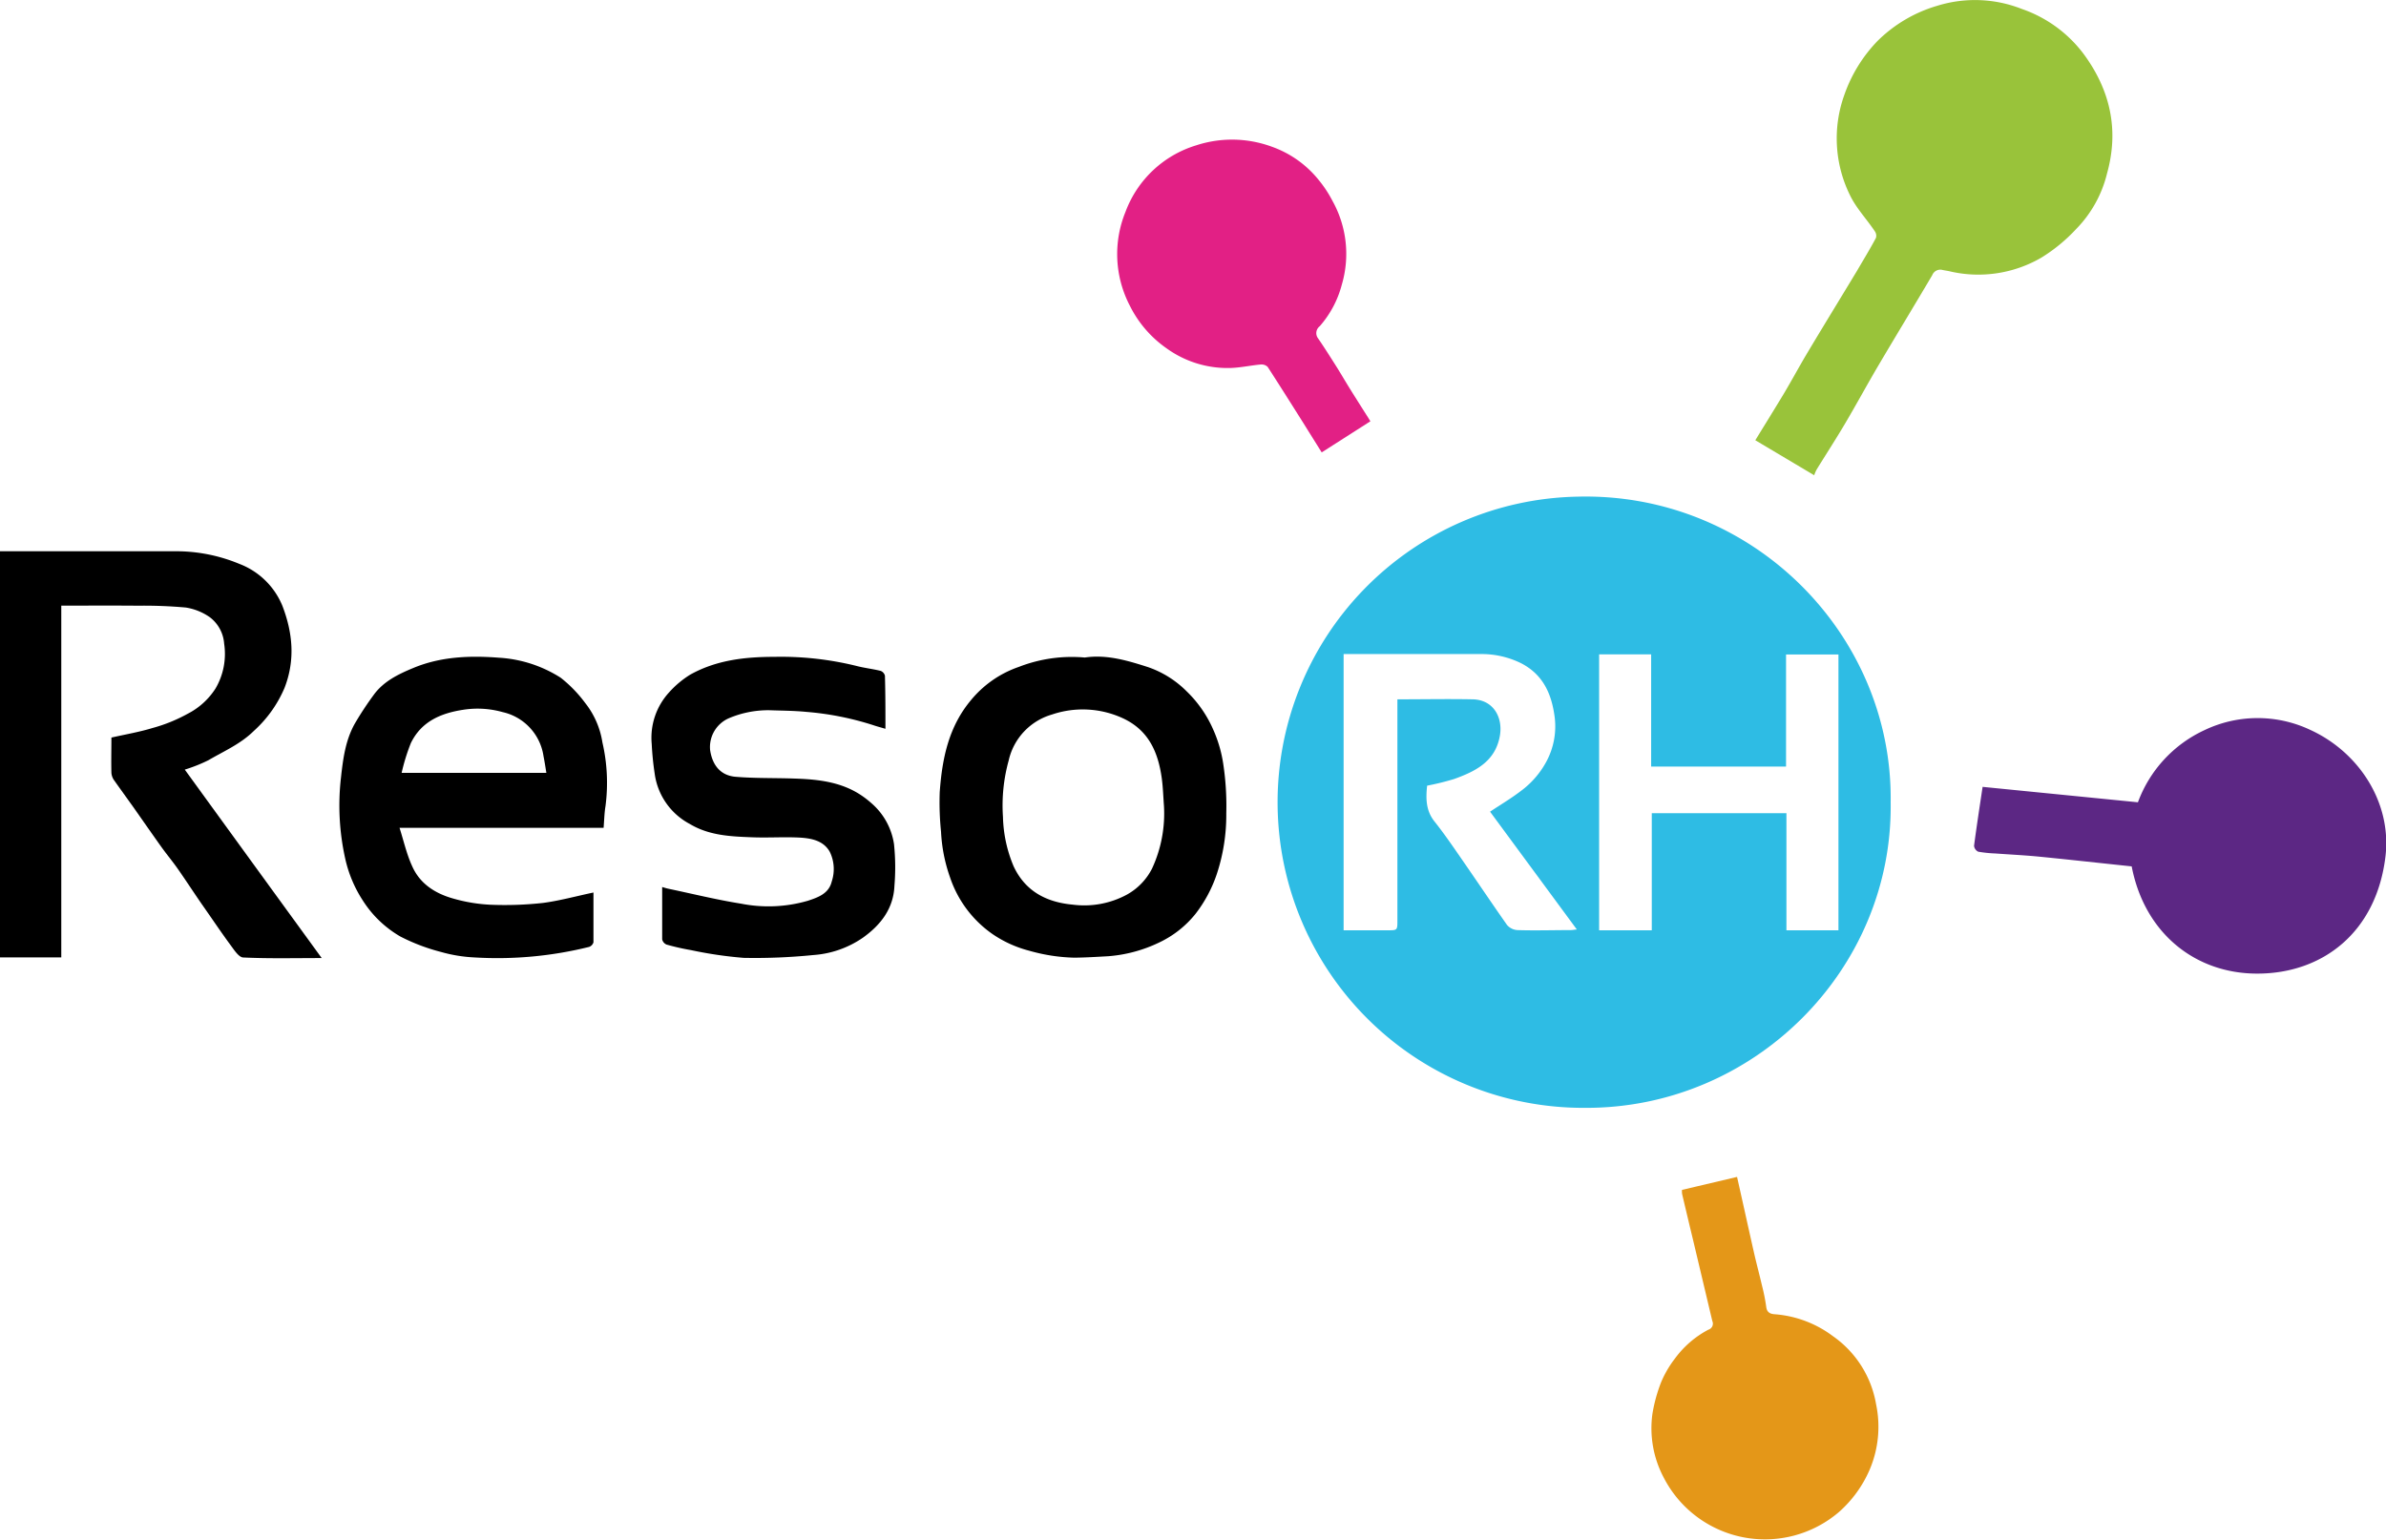
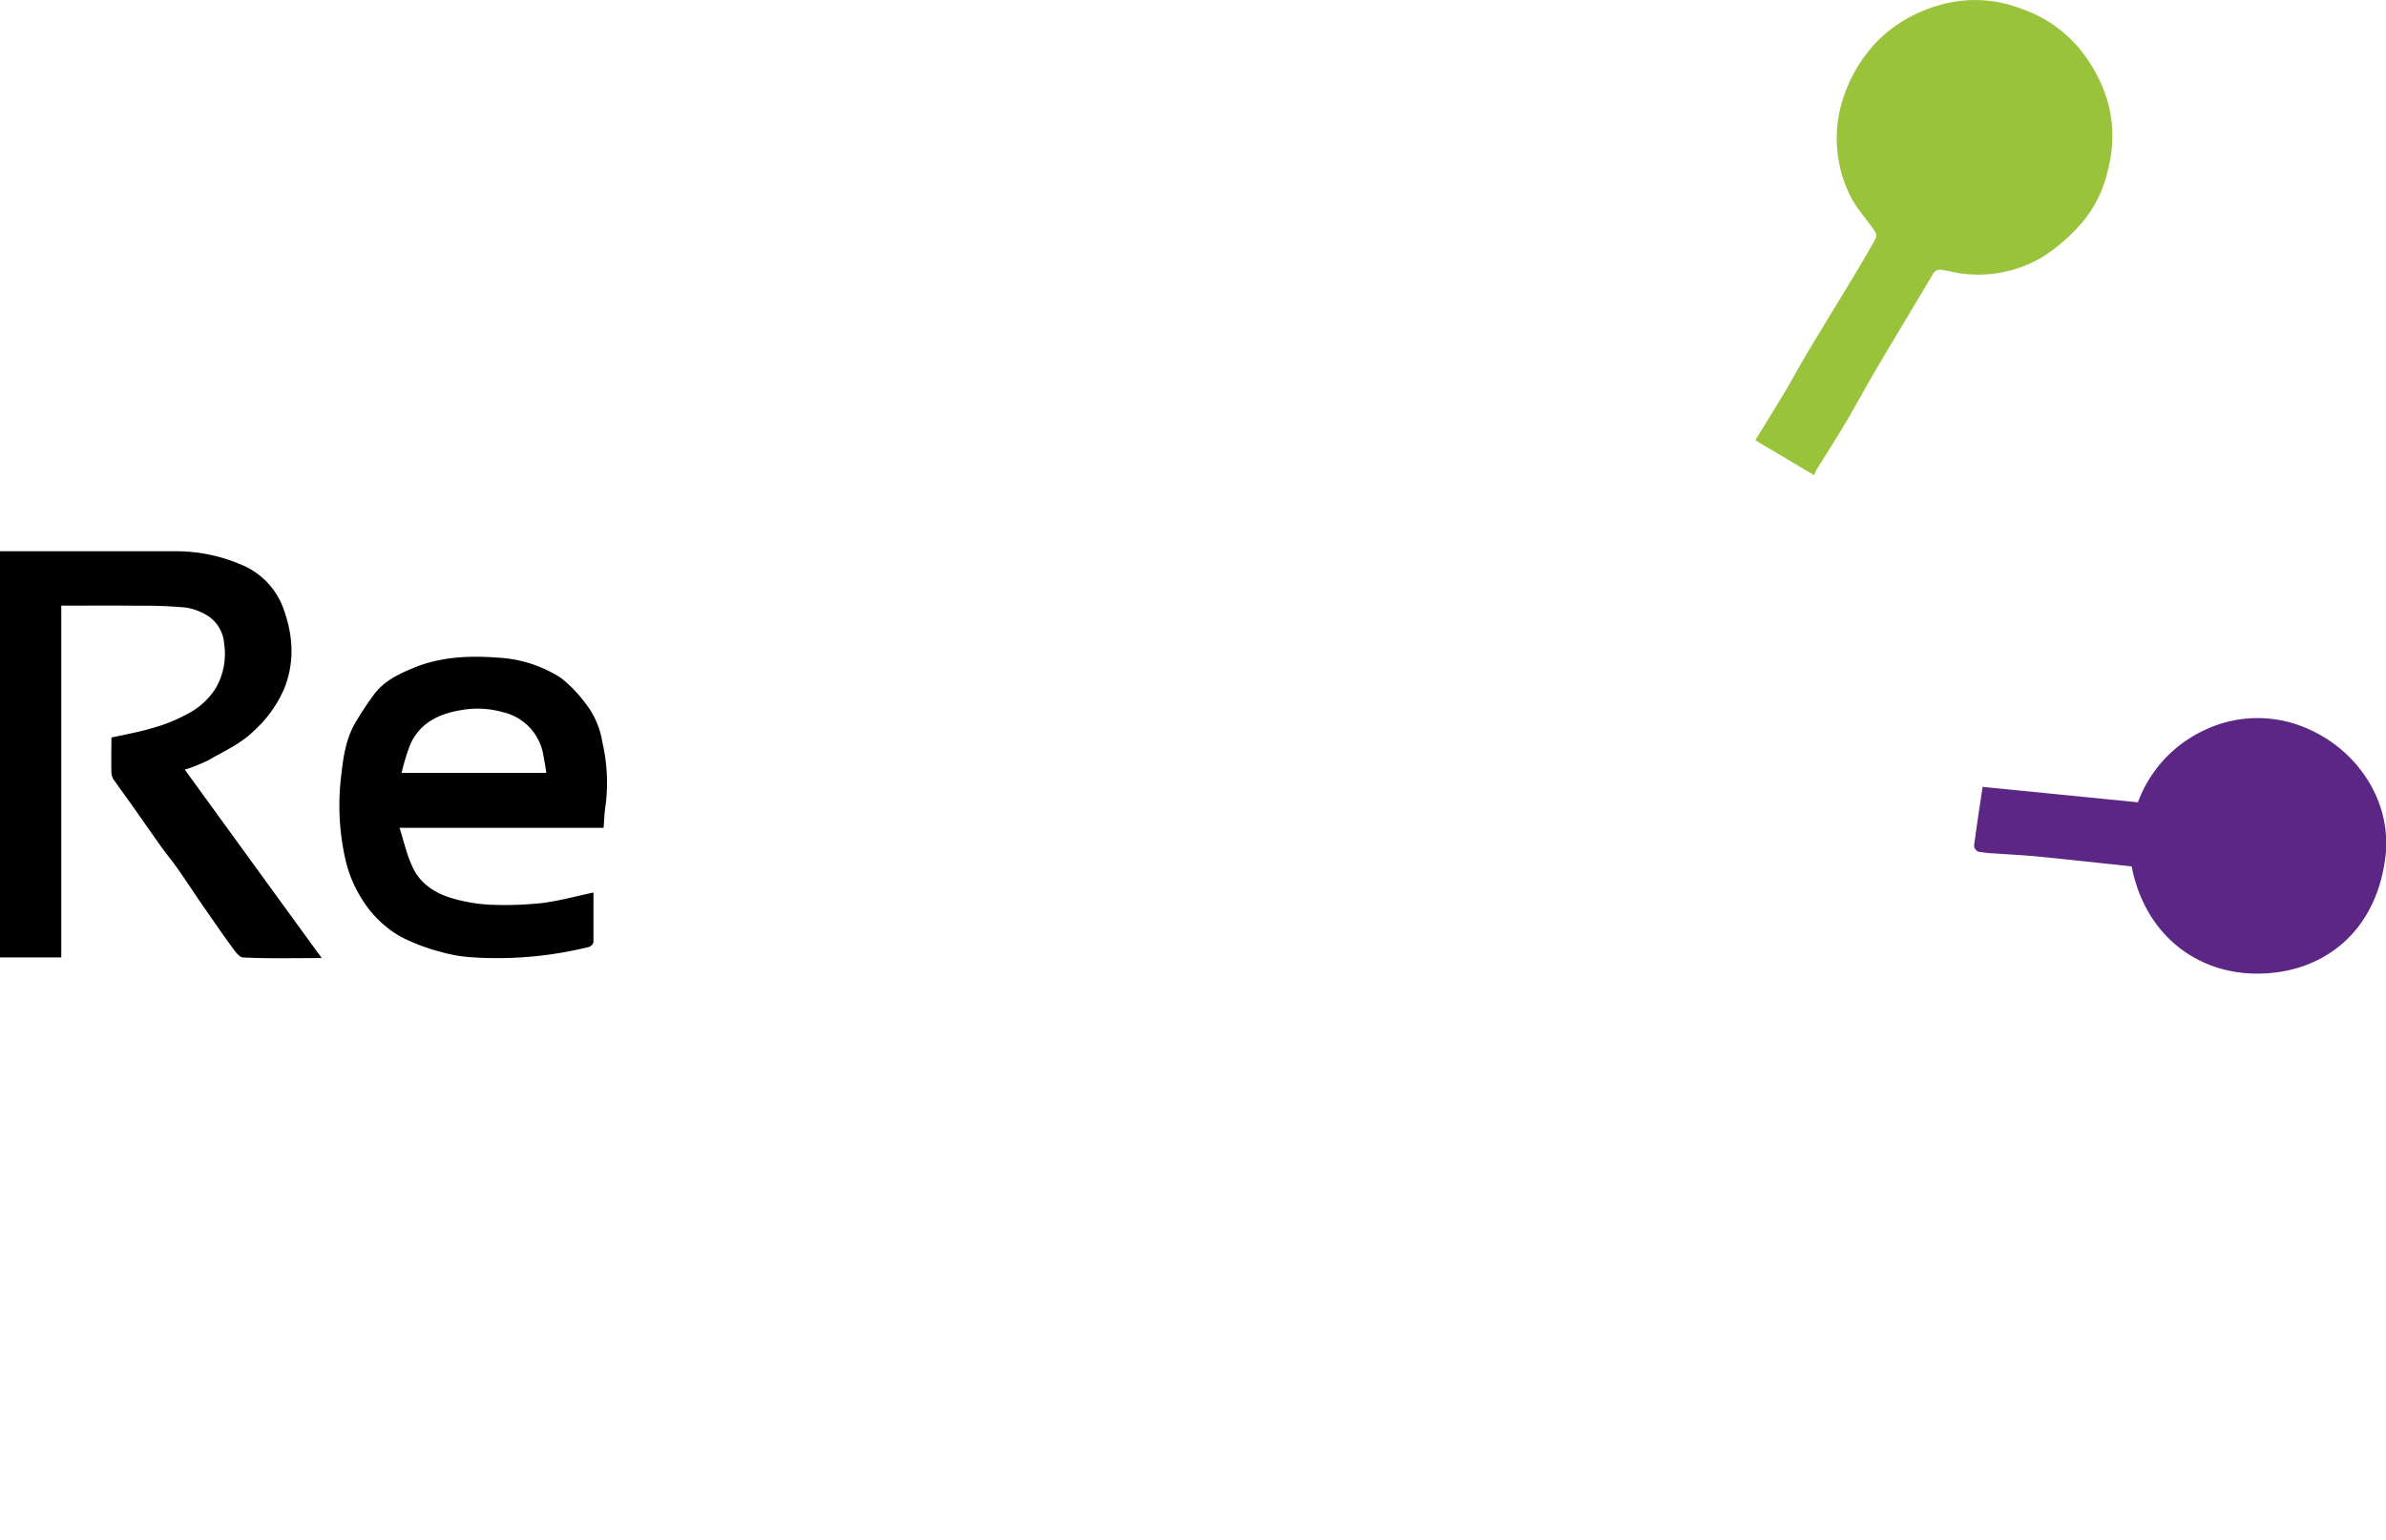
<svg xmlns="http://www.w3.org/2000/svg" id="Calque_1" data-name="Calque 1" viewBox="0 0 378.85 244.63">
  <defs>
    <style>.cls-1{fill:#2ebce4;}.cls-2{fill:#99c33a;}.cls-3{fill:#5c2784;}.cls-4{fill:#e49718;}.cls-5{fill:#e22085;}</style>
  </defs>
-   <path class="cls-1" d="M316.61,142.7c.38,26.6-21.75,48.63-48.53,48.5a48.54,48.54,0,0,1-1.22-97.07C294.6,93.39,317,116,316.61,142.7ZM253,144.16c1.68-1.11,3.34-2.1,4.86-3.26a14.08,14.08,0,0,0,4.13-4.78,11.8,11.8,0,0,0,1.28-6.92c-.47-3.68-1.81-6.82-5.39-8.64a14.16,14.16,0,0,0-6.42-1.43c-6.88,0-13.75,0-20.63,0h-1.08V163h7c1.54,0,1.54,0,1.54-1.58q0-16.92,0-33.84v-1.26c4.12,0,8-.08,12,0,3.27.09,4.78,2.9,4.27,5.8-.73,4.09-3.87,5.63-7.25,6.85a41.47,41.47,0,0,1-4.3,1.06c-.23,2.1-.18,4,1.17,5.69,1.52,1.91,2.9,3.93,4.29,5.94,2.42,3.49,4.77,7,7.23,10.5a2.37,2.37,0,0,0,1.68.81c2.8.09,5.6,0,8.4,0,.29,0,.58-.06,1-.1ZM308.32,163v-43.8H300V137H278.58V119.18h-8.26V163h8.36V144.4h21.38V163Z" transform="translate(-16.41 -15.25)" />
  <path class="cls-2" d="M304.47,90.73l-9.35-5.56c1.44-2.35,3-4.86,4.53-7.4,1.31-2.2,2.52-4.46,3.84-6.66,2.57-4.3,5.2-8.58,7.79-12.87,1-1.72,2.07-3.46,3-5.22a1.23,1.23,0,0,0-.16-1c-1.33-2-3-3.72-4-5.83a20.39,20.39,0,0,1-.89-15.8,23.39,23.39,0,0,1,5.3-8.64A22.37,22.37,0,0,1,324,16.17a20.25,20.25,0,0,1,13.43.5,20.69,20.69,0,0,1,9.82,7.15c4.19,5.68,5.67,12,3.71,19a19.05,19.05,0,0,1-4.91,8.82,26.43,26.43,0,0,1-5.53,4.54,19.92,19.92,0,0,1-14.37,2.2c-.43-.11-.86-.16-1.29-.25a1.37,1.37,0,0,0-1.64.81c-2.83,4.8-5.73,9.56-8.56,14.36-1.81,3.07-3.5,6.2-5.31,9.26-1.45,2.45-3,4.84-4.5,7.27A5.92,5.92,0,0,0,304.47,90.73Z" transform="translate(-16.41 -15.25)" />
  <path d="M26.14,111.44V167.3H16.41V102.8h1.26c8.87,0,17.75,0,26.63,0a26.15,26.15,0,0,1,10.1,2,12,12,0,0,1,6.85,6.67c1.62,4.22,2.07,8.55.35,13a19.38,19.38,0,0,1-4.87,6.85c-2.12,2.1-4.76,3.22-7.23,4.67a24.83,24.83,0,0,1-3.75,1.49c7.25,10,14.43,19.88,21.74,29.93-4.31,0-8.38.1-12.44-.09-.72,0-1.48-1.23-2.06-2-1.55-2.11-3-4.28-4.52-6.44-1.3-1.88-2.55-3.81-3.86-5.68-.79-1.13-1.68-2.19-2.48-3.3-1.54-2.15-3.05-4.33-4.57-6.49-1-1.4-2-2.78-3-4.19A2.31,2.31,0,0,1,34.1,138c-.05-1.83,0-3.67,0-5.61,2.23-.5,4.46-.88,6.61-1.54a25.09,25.09,0,0,0,5.52-2.25,11.41,11.41,0,0,0,4.4-4A10.85,10.85,0,0,0,52,117.48a5.78,5.78,0,0,0-2.3-4.22,9.14,9.14,0,0,0-3.78-1.52,74.22,74.22,0,0,0-7.62-.29C34.29,111.41,30.3,111.44,26.14,111.44Z" transform="translate(-16.41 -15.25)" />
  <path class="cls-3" d="M354.88,152.85c-4.95-.52-9.8-1.06-14.64-1.54-2.34-.23-4.68-.34-7-.51a20.55,20.55,0,0,1-2.72-.28,1.18,1.18,0,0,1-.67-.93c.4-3.05.87-6.09,1.36-9.37l24.66,2.45a20.4,20.4,0,0,1,10.57-11.46,19.57,19.57,0,0,1,16.75-.06c7.78,3.54,12.95,11.55,12,20-1.41,12.18-10,18.74-20.39,18.73C365,169.88,356.93,163.5,354.88,152.85Z" transform="translate(-16.41 -15.25)" />
-   <path class="cls-4" d="M283.48,204.23l8.74-2.06c.92,4.08,1.81,8.15,2.73,12.21.39,1.69.84,3.37,1.23,5.05a30.25,30.25,0,0,1,.67,3.36c.1.89.61,1.14,1.35,1.19a17.6,17.6,0,0,1,9.27,3.5,16.58,16.58,0,0,1,6.82,10.77,17.38,17.38,0,0,1-1,10.38,19,19,0,0,1-4.9,6.77,18.07,18.07,0,0,1-27.81-5.47,16.73,16.73,0,0,1-1.8-10.12,24.77,24.77,0,0,1,1.37-5,16.56,16.56,0,0,1,2.19-3.77,15.57,15.57,0,0,1,5.33-4.61,1,1,0,0,0,.62-1.38c-1-4.21-2-8.43-3-12.64-.6-2.49-1.2-5-1.78-7.47A2.47,2.47,0,0,1,283.48,204.23Z" transform="translate(-16.41 -15.25)" />
  <path d="M110.64,157c0,2.72,0,5.32,0,7.91a1.13,1.13,0,0,1-.69.73,60.54,60.54,0,0,1-18.23,1.67,23.47,23.47,0,0,1-5.33-.88A30.87,30.87,0,0,1,80,164a17.31,17.31,0,0,1-5.93-5.65,20.17,20.17,0,0,1-2.85-6.75,38.78,38.78,0,0,1-.67-12.85c.33-3,.71-5.93,2.2-8.58a51.71,51.71,0,0,1,3-4.56c1.57-2.16,3.9-3.28,6.26-4.26,4.37-1.83,9-2,13.64-1.64a20.45,20.45,0,0,1,9.79,3.18,20.88,20.88,0,0,1,3.88,4,13.38,13.38,0,0,1,2.74,6.27,28.45,28.45,0,0,1,.49,10.12c-.18,1.08-.2,2.2-.3,3.45H79.85c.69,2.19,1.14,4.21,2,6.08,1.25,2.85,3.74,4.39,6.63,5.18a25.76,25.76,0,0,0,5.77.95,55.24,55.24,0,0,0,8.34-.28C105.21,158.32,107.82,157.6,110.64,157Zm-7.48-19c-.16-1-.28-1.81-.45-2.65a8.42,8.42,0,0,0-6.48-7,14.73,14.73,0,0,0-6.17-.39c-3.62.54-6.73,1.85-8.41,5.3A31.48,31.48,0,0,0,80.18,138Z" transform="translate(-16.41 -15.25)" />
-   <path class="cls-5" d="M234,82.16l-7.73,4.94c-.91-1.46-1.88-3-2.86-4.58-1.89-3-3.78-6-5.72-9a1.4,1.4,0,0,0-1.1-.38c-1.57.14-3.13.49-4.7.55a16.52,16.52,0,0,1-10.24-3.11,18,18,0,0,1-5.85-6.79,17.72,17.72,0,0,1-.68-14.9,17.35,17.35,0,0,1,11.23-10.56,18.31,18.31,0,0,1,12,.22,16.7,16.7,0,0,1,7.44,5.28A18.9,18.9,0,0,1,228,47.19a17.27,17.27,0,0,1,1.46,13.28,16.23,16.23,0,0,1-3.51,6.6A1.37,1.37,0,0,0,225.7,69c.94,1.36,1.82,2.76,2.71,4.16s1.58,2.61,2.39,3.91,1.76,2.8,2.65,4.2C233.65,81.57,233.84,81.9,234,82.16Z" transform="translate(-16.41 -15.25)" />
-   <path d="M188.66,119.68c3.46-.52,6.78.48,10,1.51a16,16,0,0,1,6.15,3.84,19,19,0,0,1,4.23,6.08,20.91,20.91,0,0,1,1.6,5.48,44.48,44.48,0,0,1,.48,7.81,29.92,29.92,0,0,1-1.49,9.62,21.42,21.42,0,0,1-3.38,6.35,16.26,16.26,0,0,1-5.81,4.58,22.51,22.51,0,0,1-8.08,2.17c-1.79.1-3.57.21-5.36.23a28.42,28.42,0,0,1-7.19-1.11A18.52,18.52,0,0,1,174,163.6a17.9,17.9,0,0,1-6.74-9,25.29,25.29,0,0,1-1.43-7.23,46,46,0,0,1-.21-6.31c.38-5.29,1.39-10.38,5-14.66a17,17,0,0,1,7.58-5.24A23.15,23.15,0,0,1,188.66,119.68Zm12.56,23.51c-.11-1.46-.15-2.93-.35-4.38-.58-4.11-2.08-7.59-6.18-9.49a15.2,15.2,0,0,0-11.24-.59,9.84,9.84,0,0,0-6.88,7.3,26.74,26.74,0,0,0-.91,8.95,21.47,21.47,0,0,0,1.69,7.85c1.86,4,5.25,5.72,9.41,6.1a14.23,14.23,0,0,0,8.57-1.59,9.79,9.79,0,0,0,4-4.14A20.76,20.76,0,0,0,201.22,143.19Z" transform="translate(-16.41 -15.25)" />
-   <path d="M157,131c-.73-.22-1.33-.37-1.91-.57a47,47,0,0,0-10.68-2.12c-1.94-.19-3.89-.19-5.83-.26a16,16,0,0,0-6.53,1.31,5,5,0,0,0-2.89,5c.35,2.37,1.6,4,3.93,4.25,3.12.27,6.28.18,9.42.29,3.39.11,6.75.43,9.79,2.13a14.48,14.48,0,0,1,2.47,1.78,10.67,10.67,0,0,1,3.59,6.5,35.56,35.56,0,0,1,.07,6.61c-.15,3.65-2.2,6.25-5,8.25a15.75,15.75,0,0,1-7.87,2.76,92.9,92.9,0,0,1-11.06.45,65,65,0,0,1-8.37-1.23,37.46,37.46,0,0,1-3.88-.88,1.16,1.16,0,0,1-.7-.84c0-2.71,0-5.43,0-8.3.39.11.66.2.94.26,3.86.81,7.69,1.76,11.58,2.38a22.43,22.43,0,0,0,10.58-.45c1.62-.53,3.36-1.13,3.82-3.06a6.25,6.25,0,0,0-.3-4.71c-1-1.8-2.93-2.16-4.77-2.27-2.51-.13-5,.05-7.56-.05-3.41-.13-6.83-.27-9.91-2.12a10.65,10.65,0,0,1-5.57-8,46.45,46.45,0,0,1-.47-4.7,10.67,10.67,0,0,1,2.79-8.23A15.23,15.23,0,0,1,126,122.4c4.16-2.33,8.73-2.83,13.44-2.83a50.06,50.06,0,0,1,12.9,1.43c1.28.34,2.61.48,3.9.8a1.11,1.11,0,0,1,.68.77C157,125.32,157,128.07,157,131Z" transform="translate(-16.41 -15.25)" />
</svg>